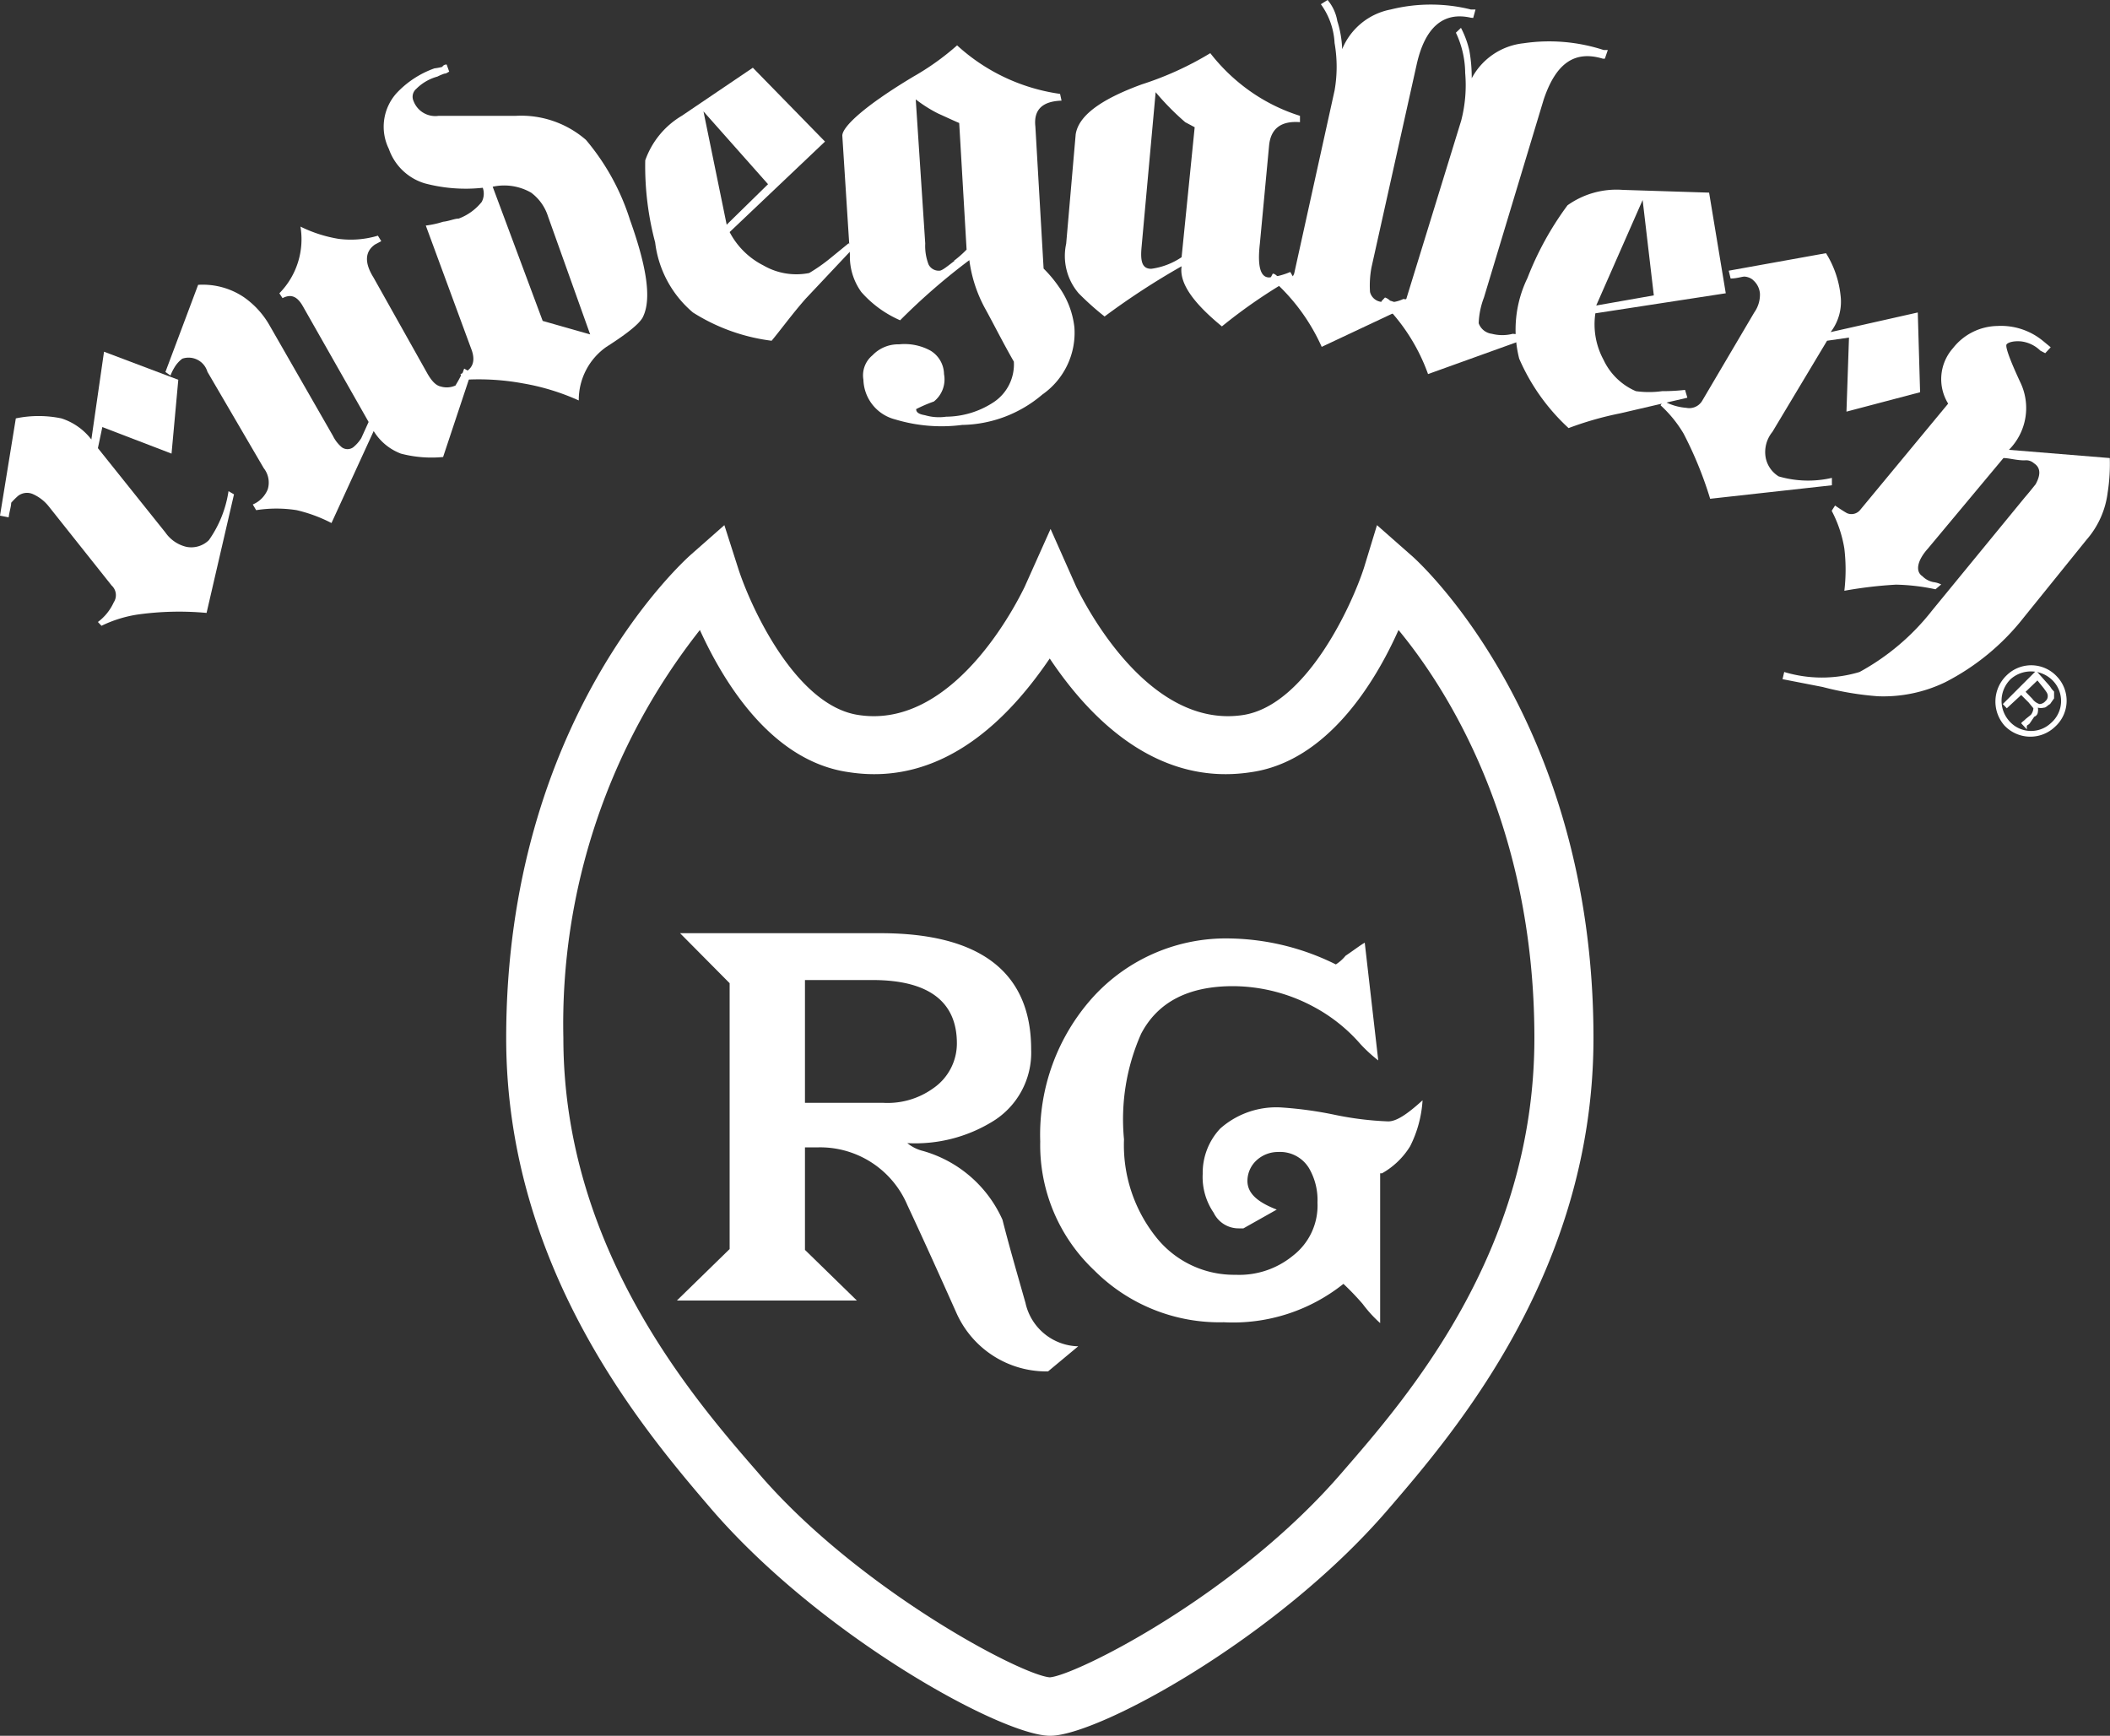
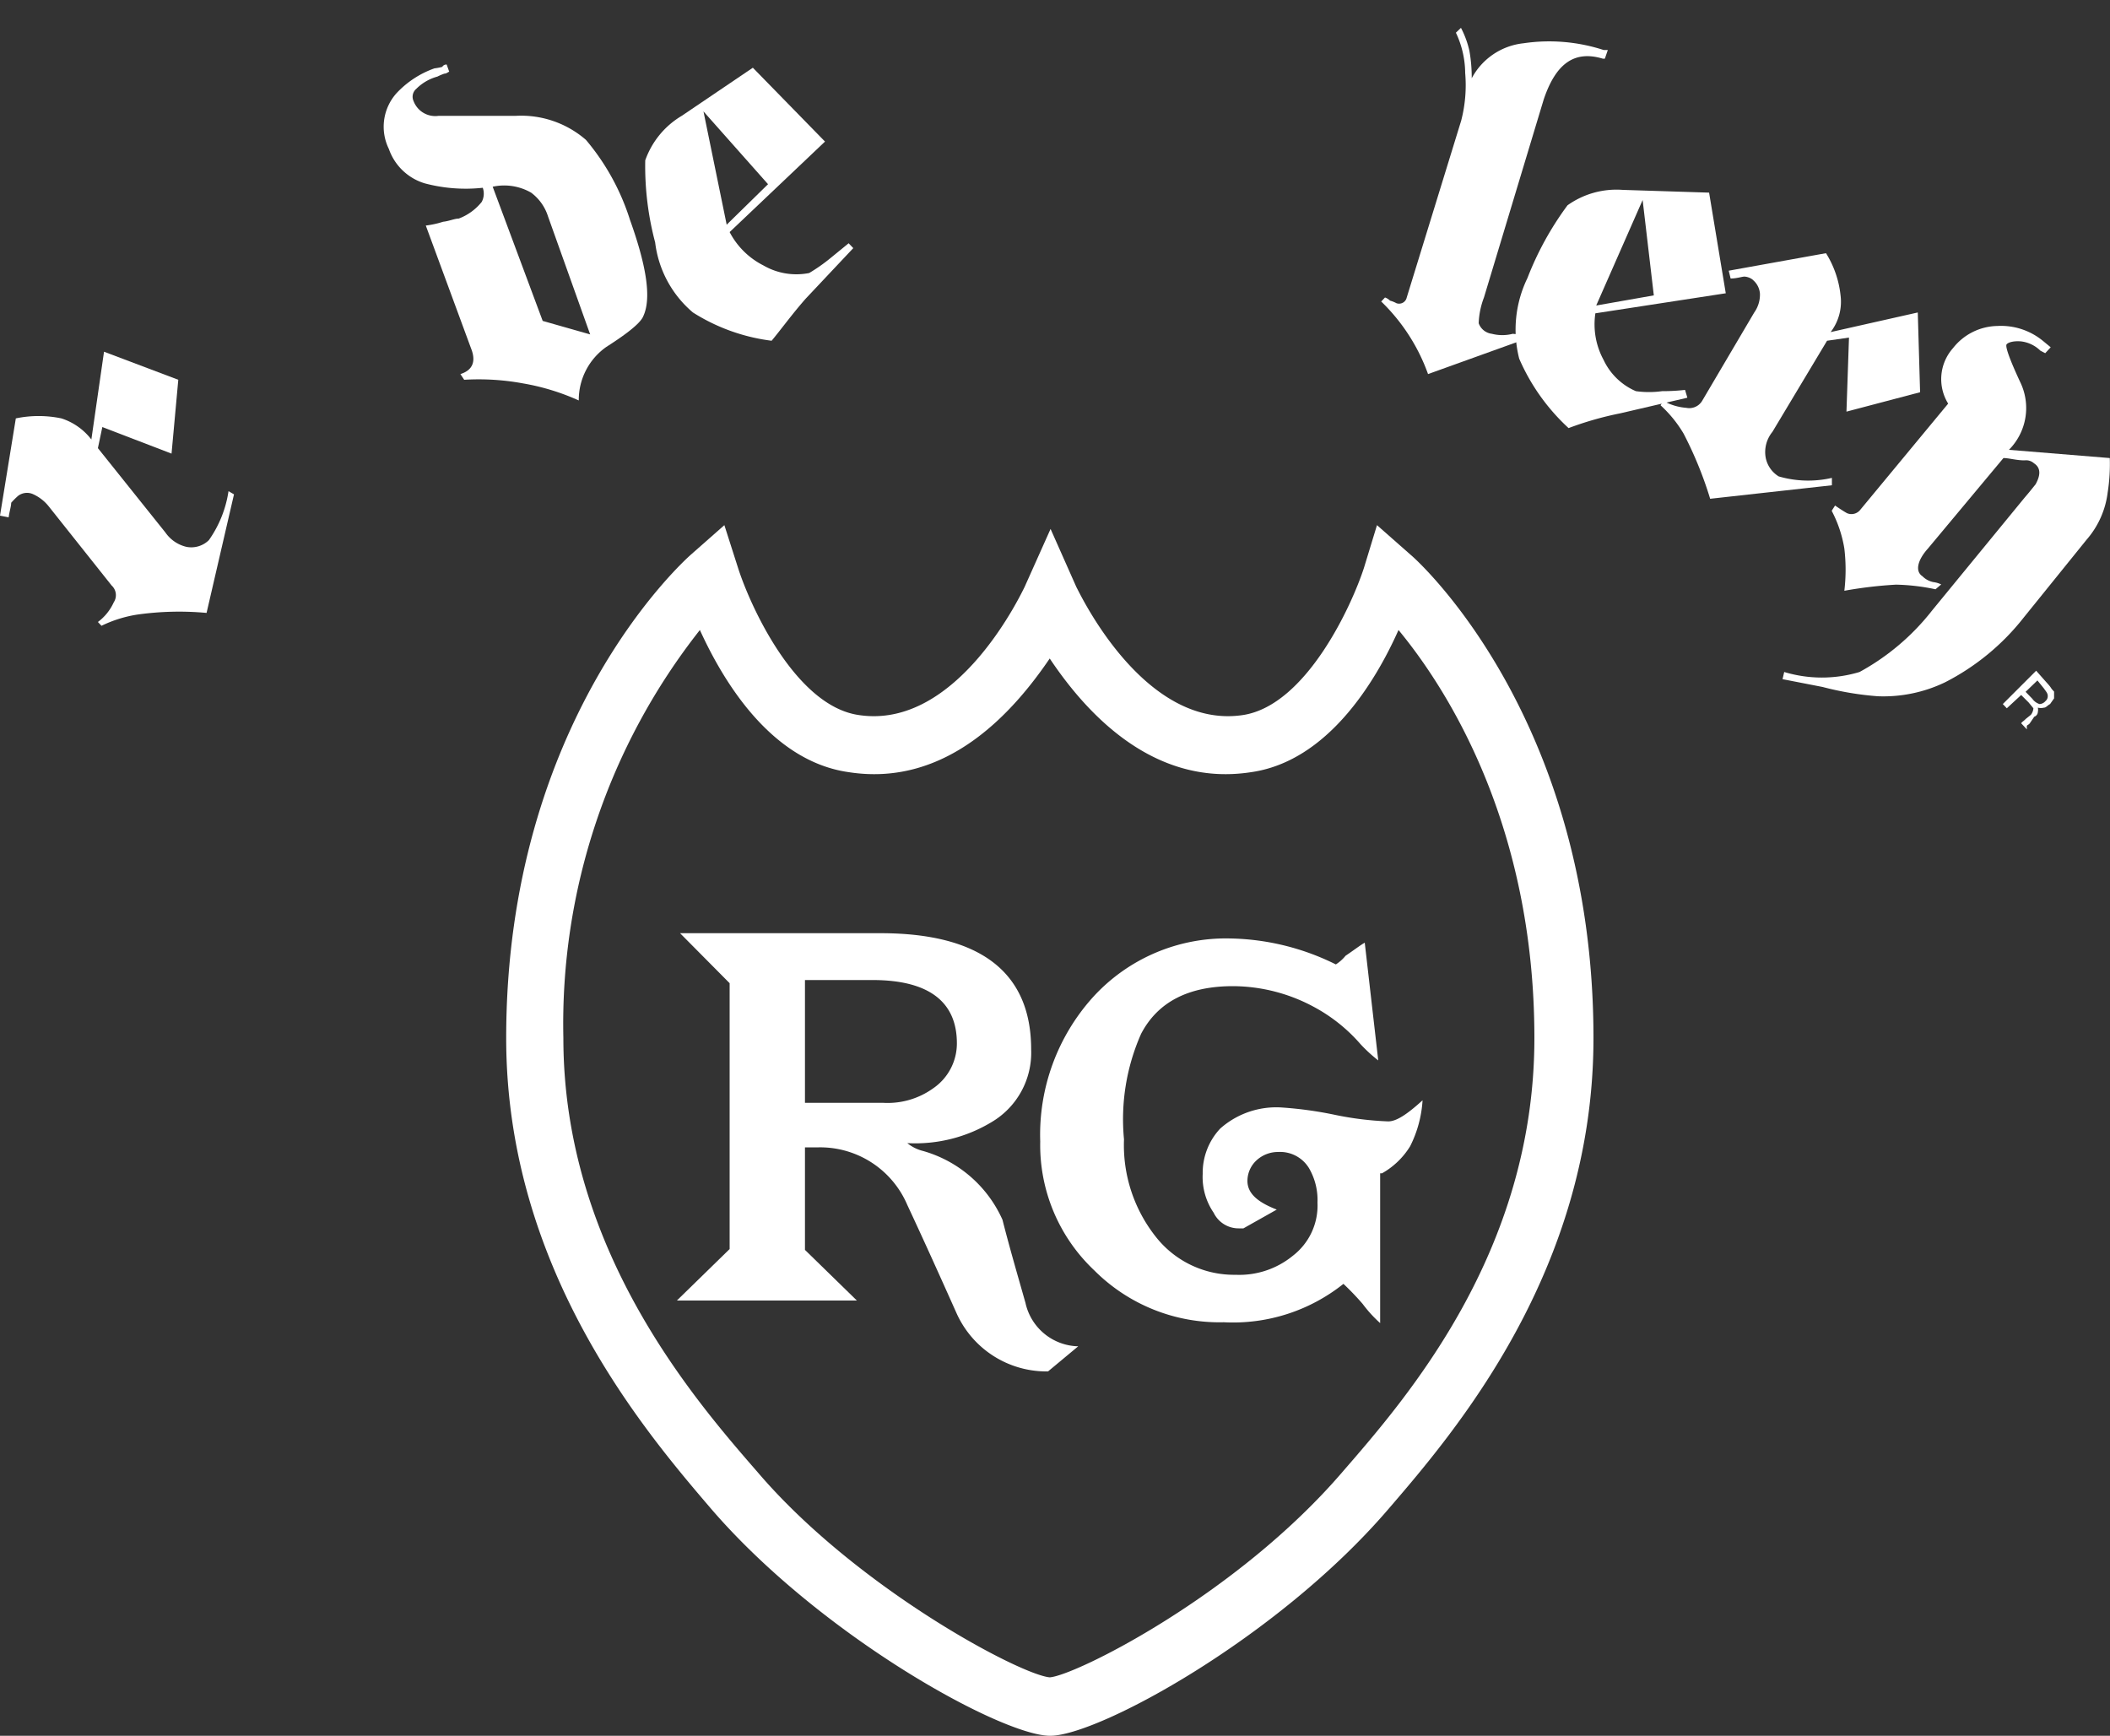
<svg xmlns="http://www.w3.org/2000/svg" viewBox="0 0 100 82.27">
  <rect x="0" y="0" width="100" height="82.27" fill="#333333" stroke="none" />
  <defs>
    <style>.cls-1{fill:#fff;}</style>
  </defs>
  <g id="レイヤー_2" data-name="レイヤー 2">
    <g id="main">
      <path class="cls-1" d="M96.86,32.62c.12.17.19.24.19.37a.3.3,0,0,1-.11.24.39.39,0,0,1-.28.14.66.66,0,0,1-.34-.25L96,32.79l.56-.54Zm-1.94.75.19.2.68-.63.35.35.23.28a.57.57,0,0,1-.12.31l-.25.2v0c-.08.09-.17.13-.21.2l.27.29,0-.06a.28.28,0,0,1,0-.09c0-.06.08-.06.14-.14l.21-.31a.25.25,0,0,0,.17-.22.49.49,0,0,0,0-.21.59.59,0,0,0,.29,0c.1,0,.17-.11.29-.17l.19-.27v-.32l-.11-.12a1.48,1.48,0,0,0-.2-.26l-.54-.61Z" />
-       <path class="cls-1" d="M97.48,32.06A1.66,1.66,0,0,0,95.11,32,1.72,1.72,0,0,0,95,34.39a1.69,1.69,0,0,0,2.39.06A1.66,1.66,0,0,0,97.48,32.06Zm-2.25,2.12a1.44,1.44,0,0,1,.07-2,1.45,1.45,0,0,1,2,.09,1.38,1.38,0,0,1-.1,2A1.37,1.37,0,0,1,95.23,34.18Z" />
      <path class="cls-1" d="M8.45,18,8.13,21.5,4.85,20.24l-.21,1,3.2,4a1.68,1.68,0,0,0,1,.68,1.19,1.19,0,0,0,1.06-.32,5.4,5.4,0,0,0,.93-2.32l.26.15L9.79,29.05a14.18,14.18,0,0,0-3.29.08,6,6,0,0,0-1.69.53l-.17-.18a2.39,2.39,0,0,0,.75-.93.62.62,0,0,0-.1-.8L2.31,24a2,2,0,0,0-.77-.59.7.7,0,0,0-.68.09,3.42,3.42,0,0,0-.33.33c0,.17-.08.39-.12.69L0,24.44l.75-4.61a5.31,5.31,0,0,1,2.16,0,2.92,2.92,0,0,1,1.42,1l.6-4.16Z" />
-       <path class="cls-1" d="M22,17.47c-.05.11-.06.21-.12.26-.16.34-.29.52-.29.54a1,1,0,0,1-.7.05c-.23-.05-.42-.25-.62-.59L17.7,13.15c-.45-.72-.39-1.24.07-1.56l.3-.16-.16-.26a4.48,4.48,0,0,1-1.87.15,6.42,6.42,0,0,1-1.8-.58,3.65,3.65,0,0,1-1,3.16l.15.23c.39-.2.68-.1.95.36L17.47,20l-.35.77a1.76,1.76,0,0,1-.38.43.46.46,0,0,1-.54,0,1.66,1.66,0,0,1-.42-.54l-3-5.23a4.1,4.1,0,0,0-1.23-1.35,3.49,3.49,0,0,0-2.16-.58L7.84,17.63l.24.17a2.11,2.11,0,0,1,.18-.37A1.42,1.42,0,0,1,8.64,17a.93.93,0,0,1,1.19.62l2.67,4.57a1.1,1.1,0,0,1,.19,1,1.31,1.31,0,0,1-.71.72l.16.27a6.14,6.14,0,0,1,1.92,0,7.06,7.06,0,0,1,1.65.61l2-4.36A2.59,2.59,0,0,0,19,21.5a5.7,5.7,0,0,0,2,.16l1.33-4Z" />
      <path class="cls-1" d="M25.72,15.21,23.35,8.85a2.56,2.56,0,0,1,1.82.28,2.24,2.24,0,0,1,.8,1.12l2,5.6Zm2.05-8.58a4.68,4.68,0,0,0-3.32-1.14H20.79a1.1,1.1,0,0,1-1.19-.7.49.49,0,0,1,.13-.58,2.24,2.24,0,0,1,1-.58,2.68,2.68,0,0,1,.33-.14c.11,0,.19-.09.23-.09l-.12-.34a.22.22,0,0,0-.21.11,2.73,2.73,0,0,1-.37.07,4.52,4.52,0,0,0-1.8,1.18,2.38,2.38,0,0,0-.36,2.64,2.59,2.59,0,0,0,1.7,1.63,7.54,7.54,0,0,0,2.75.21.83.83,0,0,1-.05.67,2.53,2.53,0,0,1-1.09.79c-.2,0-.45.12-.74.15a4.33,4.33,0,0,1-.82.18l2.14,5.81c.26.64.07,1.05-.5,1.23L22,18a11.59,11.59,0,0,1,2.78.17,10.88,10.88,0,0,1,2.65.81,3.07,3.07,0,0,1,1.31-2.54c1.05-.67,1.63-1.15,1.75-1.46.39-.85.15-2.37-.63-4.55A11,11,0,0,0,27.77,6.63Z" />
      <path class="cls-1" d="M34.44,10.65l-1.1-5.37L36.4,8.73Zm5.78.88-.87.71a8.1,8.1,0,0,1-1,.7,3.11,3.11,0,0,1-2.17-.36A3.67,3.67,0,0,1,34.58,11L39.1,6.71l-3.42-3.5L32.31,5.49A4,4,0,0,0,30.58,7.6a14.12,14.12,0,0,0,.47,3.89,5.15,5.15,0,0,0,1.79,3.32,9.06,9.06,0,0,0,3.73,1.34c.48-.58,1-1.3,1.62-2l2.25-2.39Z" />
-       <path class="cls-1" d="M50.24,4.45a9.09,9.09,0,0,1-4.88-2.3,12.32,12.32,0,0,1-2.07,1.48C41,5,39.92,6,39.92,6.43l.36,5.64a2.87,2.87,0,0,0,.54,1.77,5.21,5.21,0,0,0,1.84,1.34,30.06,30.06,0,0,1,3.28-2.85,6.57,6.57,0,0,0,.73,2.26c.4.72.83,1.59,1.38,2.55a2.15,2.15,0,0,1-1,1.95,4.14,4.14,0,0,1-2.21.66,2.35,2.35,0,0,1-1-.07c-.3-.05-.42-.14-.42-.29a6.9,6.9,0,0,1,.84-.36,1.34,1.34,0,0,0,.48-1.3,1.32,1.32,0,0,0-.64-1.11,2.56,2.56,0,0,0-1.49-.3,1.68,1.68,0,0,0-1.26.52A1.23,1.23,0,0,0,40.92,18a2,2,0,0,0,1.51,1.88,7.58,7.58,0,0,0,3.17.26,6,6,0,0,0,3.8-1.44,3.57,3.57,0,0,0,1.52-3.18,4.07,4.07,0,0,0-.74-1.93,5.93,5.93,0,0,0-.72-.86L49.07,6c-.09-.8.33-1.2,1.24-1.23Zm-5,7.91c-.4.31-.6.47-.72.47a.54.54,0,0,1-.51-.29,2.44,2.44,0,0,1-.16-1L43.4,4.71a6.52,6.52,0,0,0,1.06.67c.4.18.74.34,1,.45l.35,6A5.07,5.07,0,0,1,45.21,12.36Z" />
-       <path class="cls-1" d="M54.56,12.74c-.42,0-.52-.33-.46-1l.67-7.37a12.49,12.49,0,0,0,1.4,1.42l.45.24L56,12.19A3.36,3.36,0,0,1,54.56,12.74Zm6.59.15a3.36,3.36,0,0,1-1,.26c-.43,0-.56-.57-.44-1.61l.44-4.68c.09-.78.58-1.14,1.46-1.07v-.3a8.54,8.54,0,0,1-2.45-1.23,8.85,8.85,0,0,1-1.8-1.74A15.2,15.2,0,0,1,54.11,4c-2,.73-3,1.51-3.13,2.37l-.45,5.18a2.72,2.72,0,0,0,.59,2.35A13.2,13.2,0,0,0,52.35,15,35.31,35.31,0,0,1,56,12.62c-.12.81.57,1.75,1.91,2.85a25,25,0,0,1,3.39-2.32Z" />
-       <path class="cls-1" d="M66.89,14.44l-4.25,2a9.3,9.3,0,0,0-2.43-3.26l.11-.21c.11,0,.2.12.26.15l.23.06c.28.06.49,0,.54-.28l1.9-8.61a6.51,6.51,0,0,0,0-2.25A3.42,3.42,0,0,0,62.6.2l.32-.2a2.09,2.09,0,0,1,.46,1,4.89,4.89,0,0,1,.23,1.33A3.12,3.12,0,0,1,65.91.45a7.87,7.87,0,0,1,3.8,0l.22,0-.11.4L69.71.84c-1.31-.3-2.18.46-2.57,2.22L65,12.67a4.62,4.62,0,0,0-.07,1.17.62.62,0,0,0,.58.47,1.65,1.65,0,0,0,1-.14.75.75,0,0,0,.28,0Z" />
      <path class="cls-1" d="M72,15.82a.89.89,0,0,1-.3,0,2,2,0,0,1-1,0,.76.76,0,0,1-.62-.5,3.77,3.77,0,0,1,.25-1.22l2.83-9.38c.58-1.73,1.47-2.34,2.8-1.94l.1,0,.14-.41-.2,0a8.32,8.32,0,0,0-3.79-.32,3.16,3.16,0,0,0-2.46,1.66,7.21,7.21,0,0,0-.11-1.3,4.39,4.39,0,0,0-.4-1.09L69,1.55a4.54,4.54,0,0,1,.44,1.91,6.7,6.7,0,0,1-.19,2.26L66.67,14.1a.37.37,0,0,1-.49.27,1.34,1.34,0,0,0-.3-.12.63.63,0,0,0-.24-.15l-.18.19a9,9,0,0,1,2.22,3.44l4.39-1.58Z" />
      <path class="cls-1" d="M79.86,18.48a9.55,9.55,0,0,1-1.09.06,4.52,4.52,0,0,1-1.24,0A3,3,0,0,1,76,17.06a3.53,3.53,0,0,1-.39-2.21l6.18-.95L81,9.13,76.91,9a4,4,0,0,0-2.62.73,14.72,14.72,0,0,0-1.9,3.45A5.6,5.6,0,0,0,72,17a9.72,9.72,0,0,0,2.34,3.29,15.73,15.73,0,0,1,2.45-.7l3.18-.74Zm-4.21-4,2.2-5L78.38,14Z" />
      <path class="cls-1" d="M90.89,14.81l-4.13.93A2.36,2.36,0,0,0,87.23,14a4.71,4.71,0,0,0-.69-2l-4.61.83.09.37c.29,0,.54-.09.65-.09s.32.06.43.18a.93.93,0,0,1,.31.64,1.46,1.46,0,0,1-.27.88L80.67,19a.71.71,0,0,1-.75.33A2.64,2.64,0,0,1,78.83,19l-.13.21a5.85,5.85,0,0,1,1.09,1.34,18.13,18.13,0,0,1,1.26,3.09L86.82,23v-.35a5,5,0,0,1-2.52-.07,1.34,1.34,0,0,1-.62-.9A1.51,1.51,0,0,1,84,20.47l2.59-4.32L87.63,16l-.12,3.51L91,18.59Z" />
      <path class="cls-1" d="M98.89,25.58a4.18,4.18,0,0,0,1-2.24,8.69,8.69,0,0,0,.1-1.63l-4.78-.39a2.81,2.81,0,0,0,.53-3.22c-.53-1.14-.71-1.69-.64-1.78s.32-.17.68-.14a1.57,1.57,0,0,1,.92.44l.23.12.26-.28-.34-.28a3.13,3.13,0,0,0-2.19-.73,2.73,2.73,0,0,0-2.1,1.05,2.21,2.21,0,0,0-.23,2.63l-4.18,5.05a.53.53,0,0,1-.62.14s-.2-.11-.56-.36l-.16.25A5.86,5.86,0,0,1,87.41,26a8.51,8.51,0,0,1,0,2,20.26,20.26,0,0,1,2.45-.29,9.91,9.91,0,0,1,1.87.22L92,27.7a1.18,1.18,0,0,0-.37-.11,1,1,0,0,1-.52-.28c-.34-.22-.26-.73.26-1.31l3.58-4.29c.27,0,.61.11,1,.11a.56.56,0,0,1,.45.14c.32.21.32.55.07,1-.07.08-.21.27-.52.63l-4.37,5.33a11.13,11.13,0,0,1-3.45,2.93,6.18,6.18,0,0,1-3.57,0l-.08.34,1.9.37A14.49,14.49,0,0,0,89,33a6.74,6.74,0,0,0,3.18-.66,11.22,11.22,0,0,0,3.73-3.07Z" />
      <path class="cls-1" d="M32.73,26.3c-.34.31-8.74,7.84-8.74,22.9,0,11,6.62,18.7,9.78,22.39,5.21,6,13.73,10.68,16,10.68s10.77-4.63,16-10.71c3.15-3.66,9.75-11.32,9.75-22.36,0-15.06-8.28-22.59-8.66-22.9l-1.6-1.41-.61,2c-.57,1.78-2.74,6.54-5.74,7-4.77.72-7.84-6-7.89-6.05l-1.23-2.77-1.24,2.77c-.06.09-3.12,6.77-7.85,6.05-3-.43-5.16-5.19-5.73-7l-.64-2ZM59.28,36.6c3.64-.51,5.92-4.31,7-6.74,2.24,2.71,6.44,9.16,6.44,19.34S66.6,66.33,63.61,69.78c-5,5.82-12.63,9.63-13.86,9.72-1.42-.13-9.17-4.25-13.84-9.72-3-3.45-9.21-10.58-9.21-20.58a30.15,30.15,0,0,1,6.47-19.34c1.12,2.46,3.39,6.23,7.07,6.74,4.68.72,7.83-2.92,9.51-5.39C51.4,33.68,54.59,37.32,59.28,36.6Z" />
      <path class="cls-1" d="M44.23,51.58a3.7,3.7,0,0,1-2.37.69H38.15V46.45h3.2c2.63,0,4,1,4,3A2.58,2.58,0,0,1,44.23,51.58ZM48.6,61.75c-.38-1.34-.76-2.64-1.09-3.94a5.88,5.88,0,0,0-3.77-3.26,1.9,1.9,0,0,1-.74-.37,7,7,0,0,0,4-1,3.82,3.82,0,0,0,1.87-3.44c0-3.67-2.43-5.51-7.14-5.51h-9.5l2.35,2.37V59.2l-2.5,2.44h8.53l-2.46-2.4V54.38h.66A4.49,4.49,0,0,1,43,57.11c.79,1.69,1.56,3.4,2.32,5.1A4.67,4.67,0,0,0,49.67,65l1.43-1.19A2.62,2.62,0,0,1,48.6,61.75Z" />
      <path class="cls-1" d="M65.5,55.61l-.09,0v7.1a6.15,6.15,0,0,1-.83-.91,12.87,12.87,0,0,0-.91-.95A8.38,8.38,0,0,1,58,62.67a8.38,8.38,0,0,1-6.14-2.46A8.16,8.16,0,0,1,49.3,54.1a9.73,9.73,0,0,1,2.51-6.85,8.52,8.52,0,0,1,6.5-2.77,11.66,11.66,0,0,1,5,1.23,1.91,1.91,0,0,0,.46-.41c.4-.27.71-.51.91-.62l.64,5.58a7,7,0,0,1-.84-.77,7.82,7.82,0,0,0-2.18-1.75,8.15,8.15,0,0,0-3.86-1q-3.18,0-4.36,2.26a10,10,0,0,0-.81,5,7,7,0,0,0,1.54,4.66,4.71,4.71,0,0,0,3.75,1.76,4,4,0,0,0,2.71-.9A3,3,0,0,0,62.44,57a3,3,0,0,0-.4-1.63,1.6,1.6,0,0,0-1.46-.77,1.5,1.5,0,0,0-1,.37,1.33,1.33,0,0,0-.46,1c0,.58.46,1,1.39,1.36l-1.58.89h-.23a1.31,1.31,0,0,1-1.18-.74A3,3,0,0,1,57,55.63a3.07,3.07,0,0,1,.83-2.14,4,4,0,0,1,2.9-1,18.25,18.25,0,0,1,2.54.35,15.17,15.17,0,0,0,2.52.31c.38,0,.87-.31,1.63-1a5.58,5.58,0,0,1-.59,2.18A3.7,3.7,0,0,1,65.5,55.61Z" />
    </g>
  </g>
</svg>